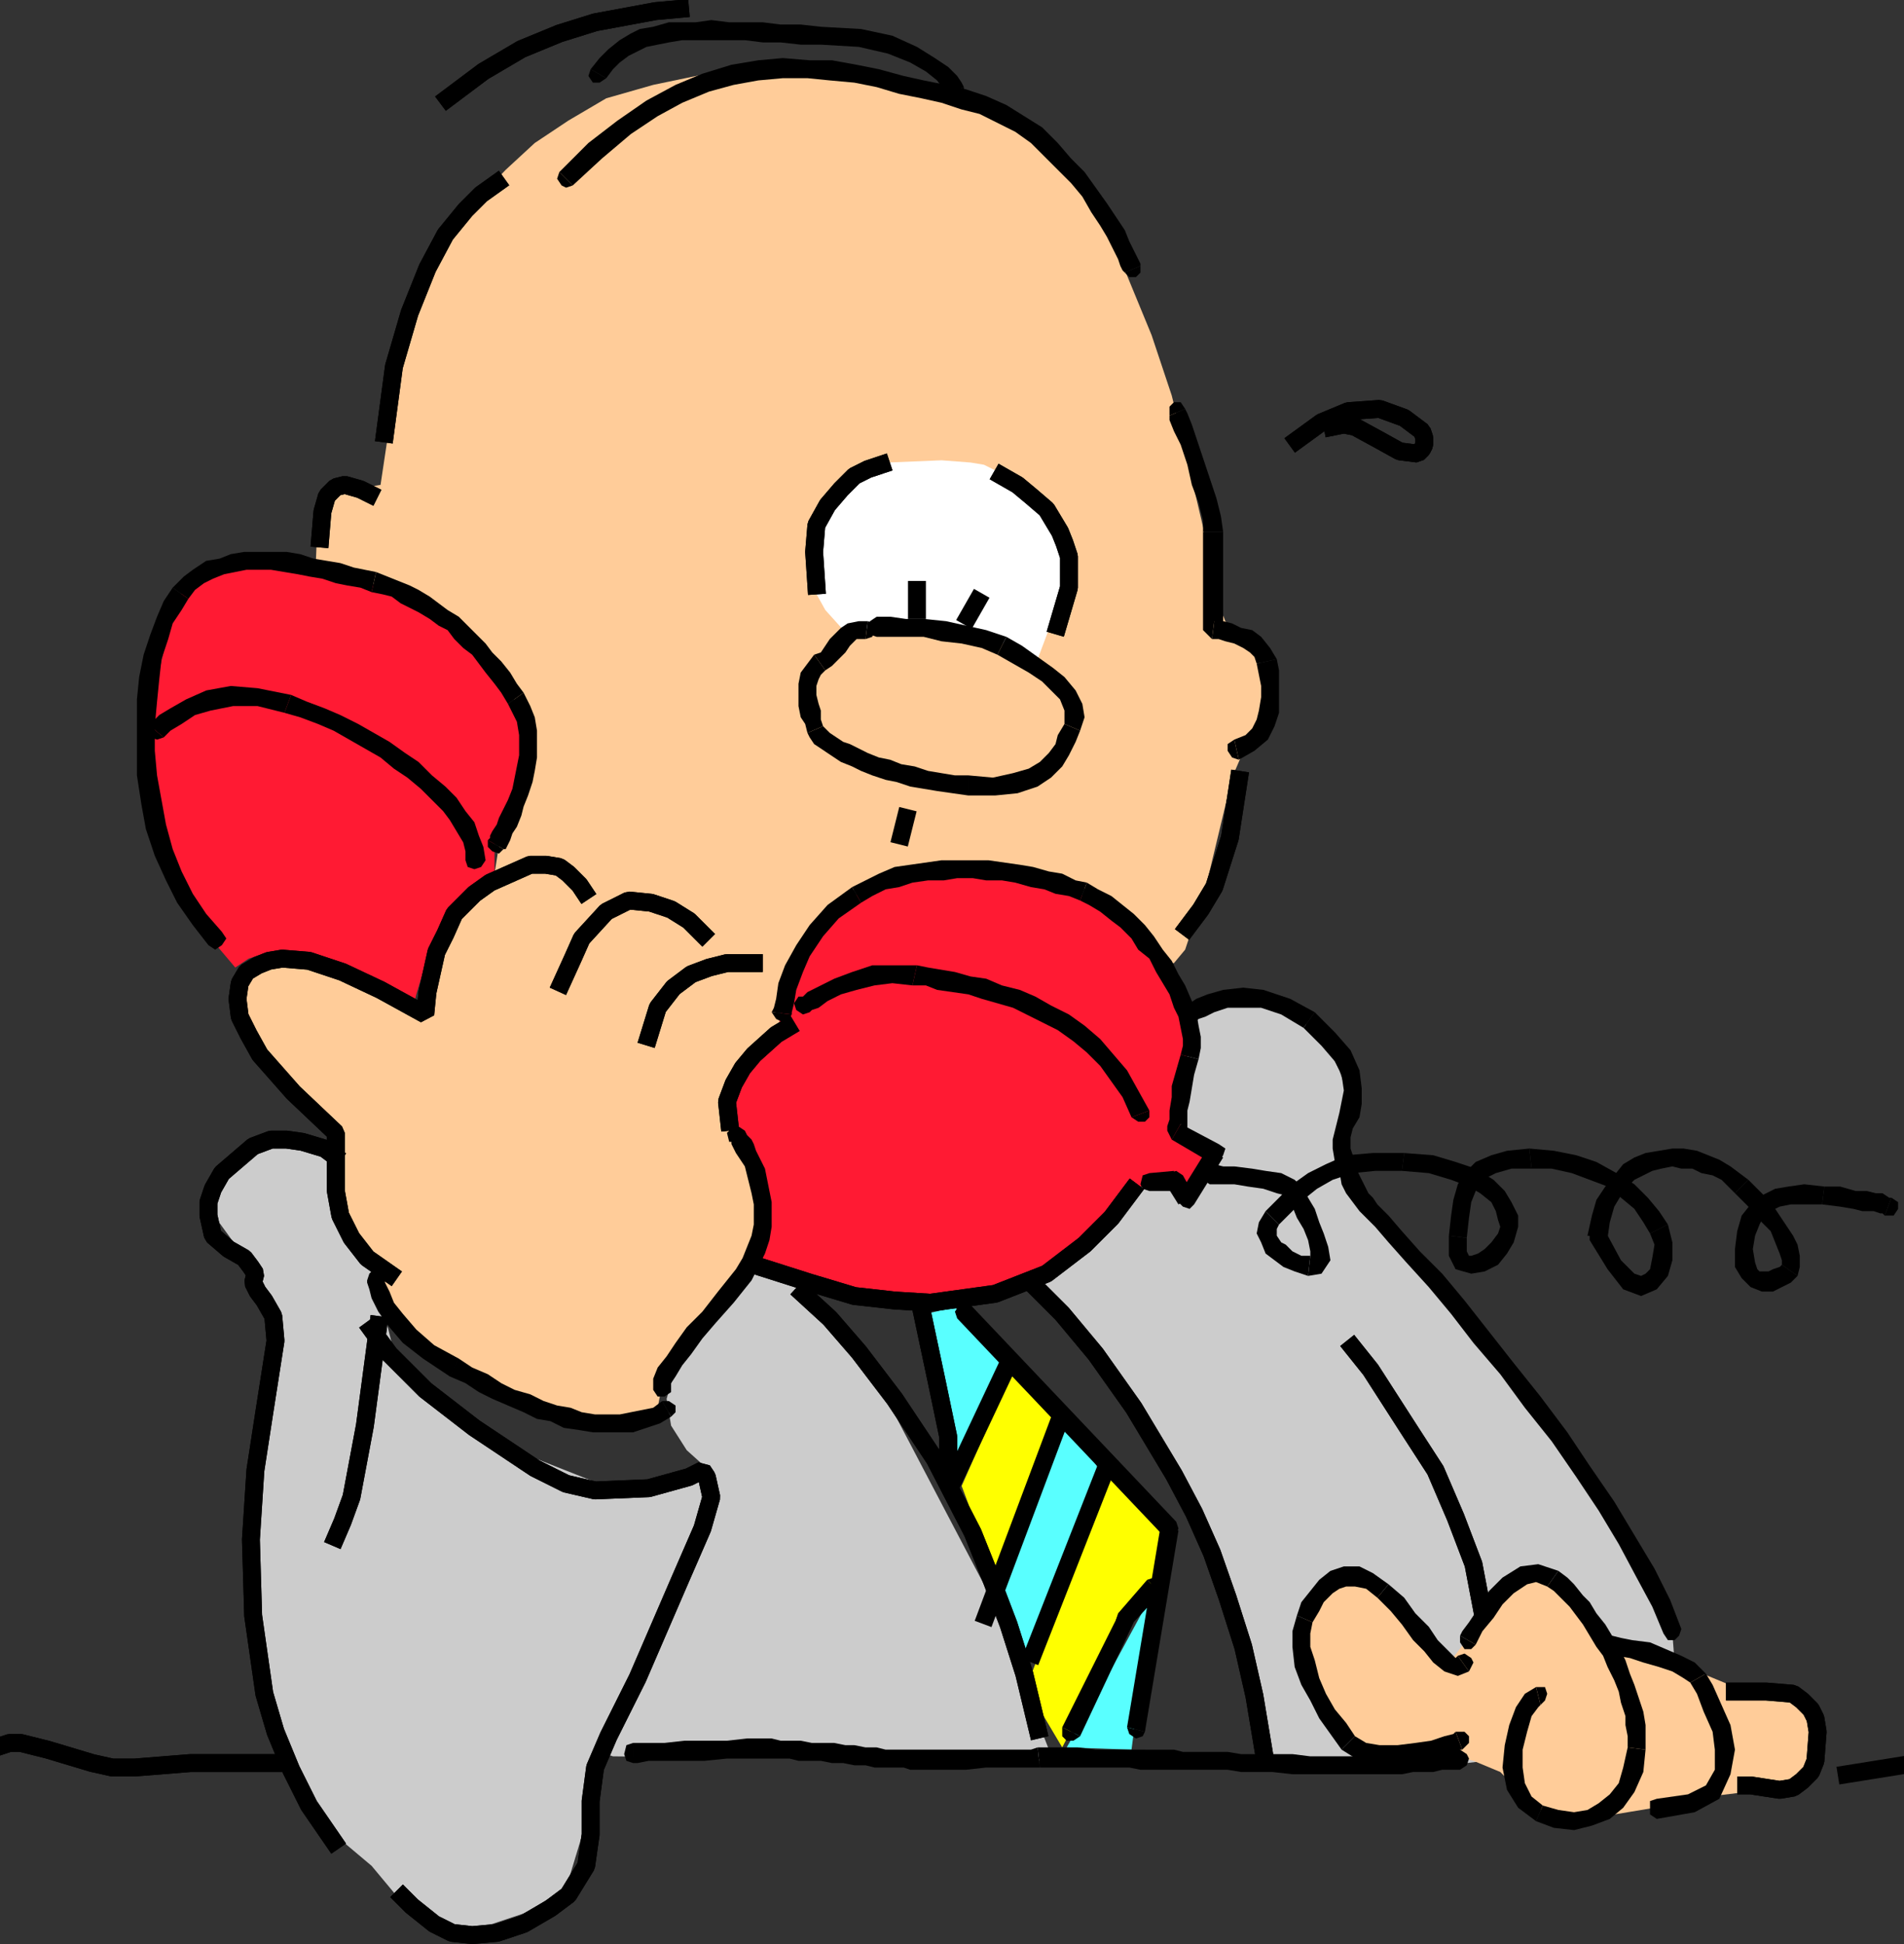
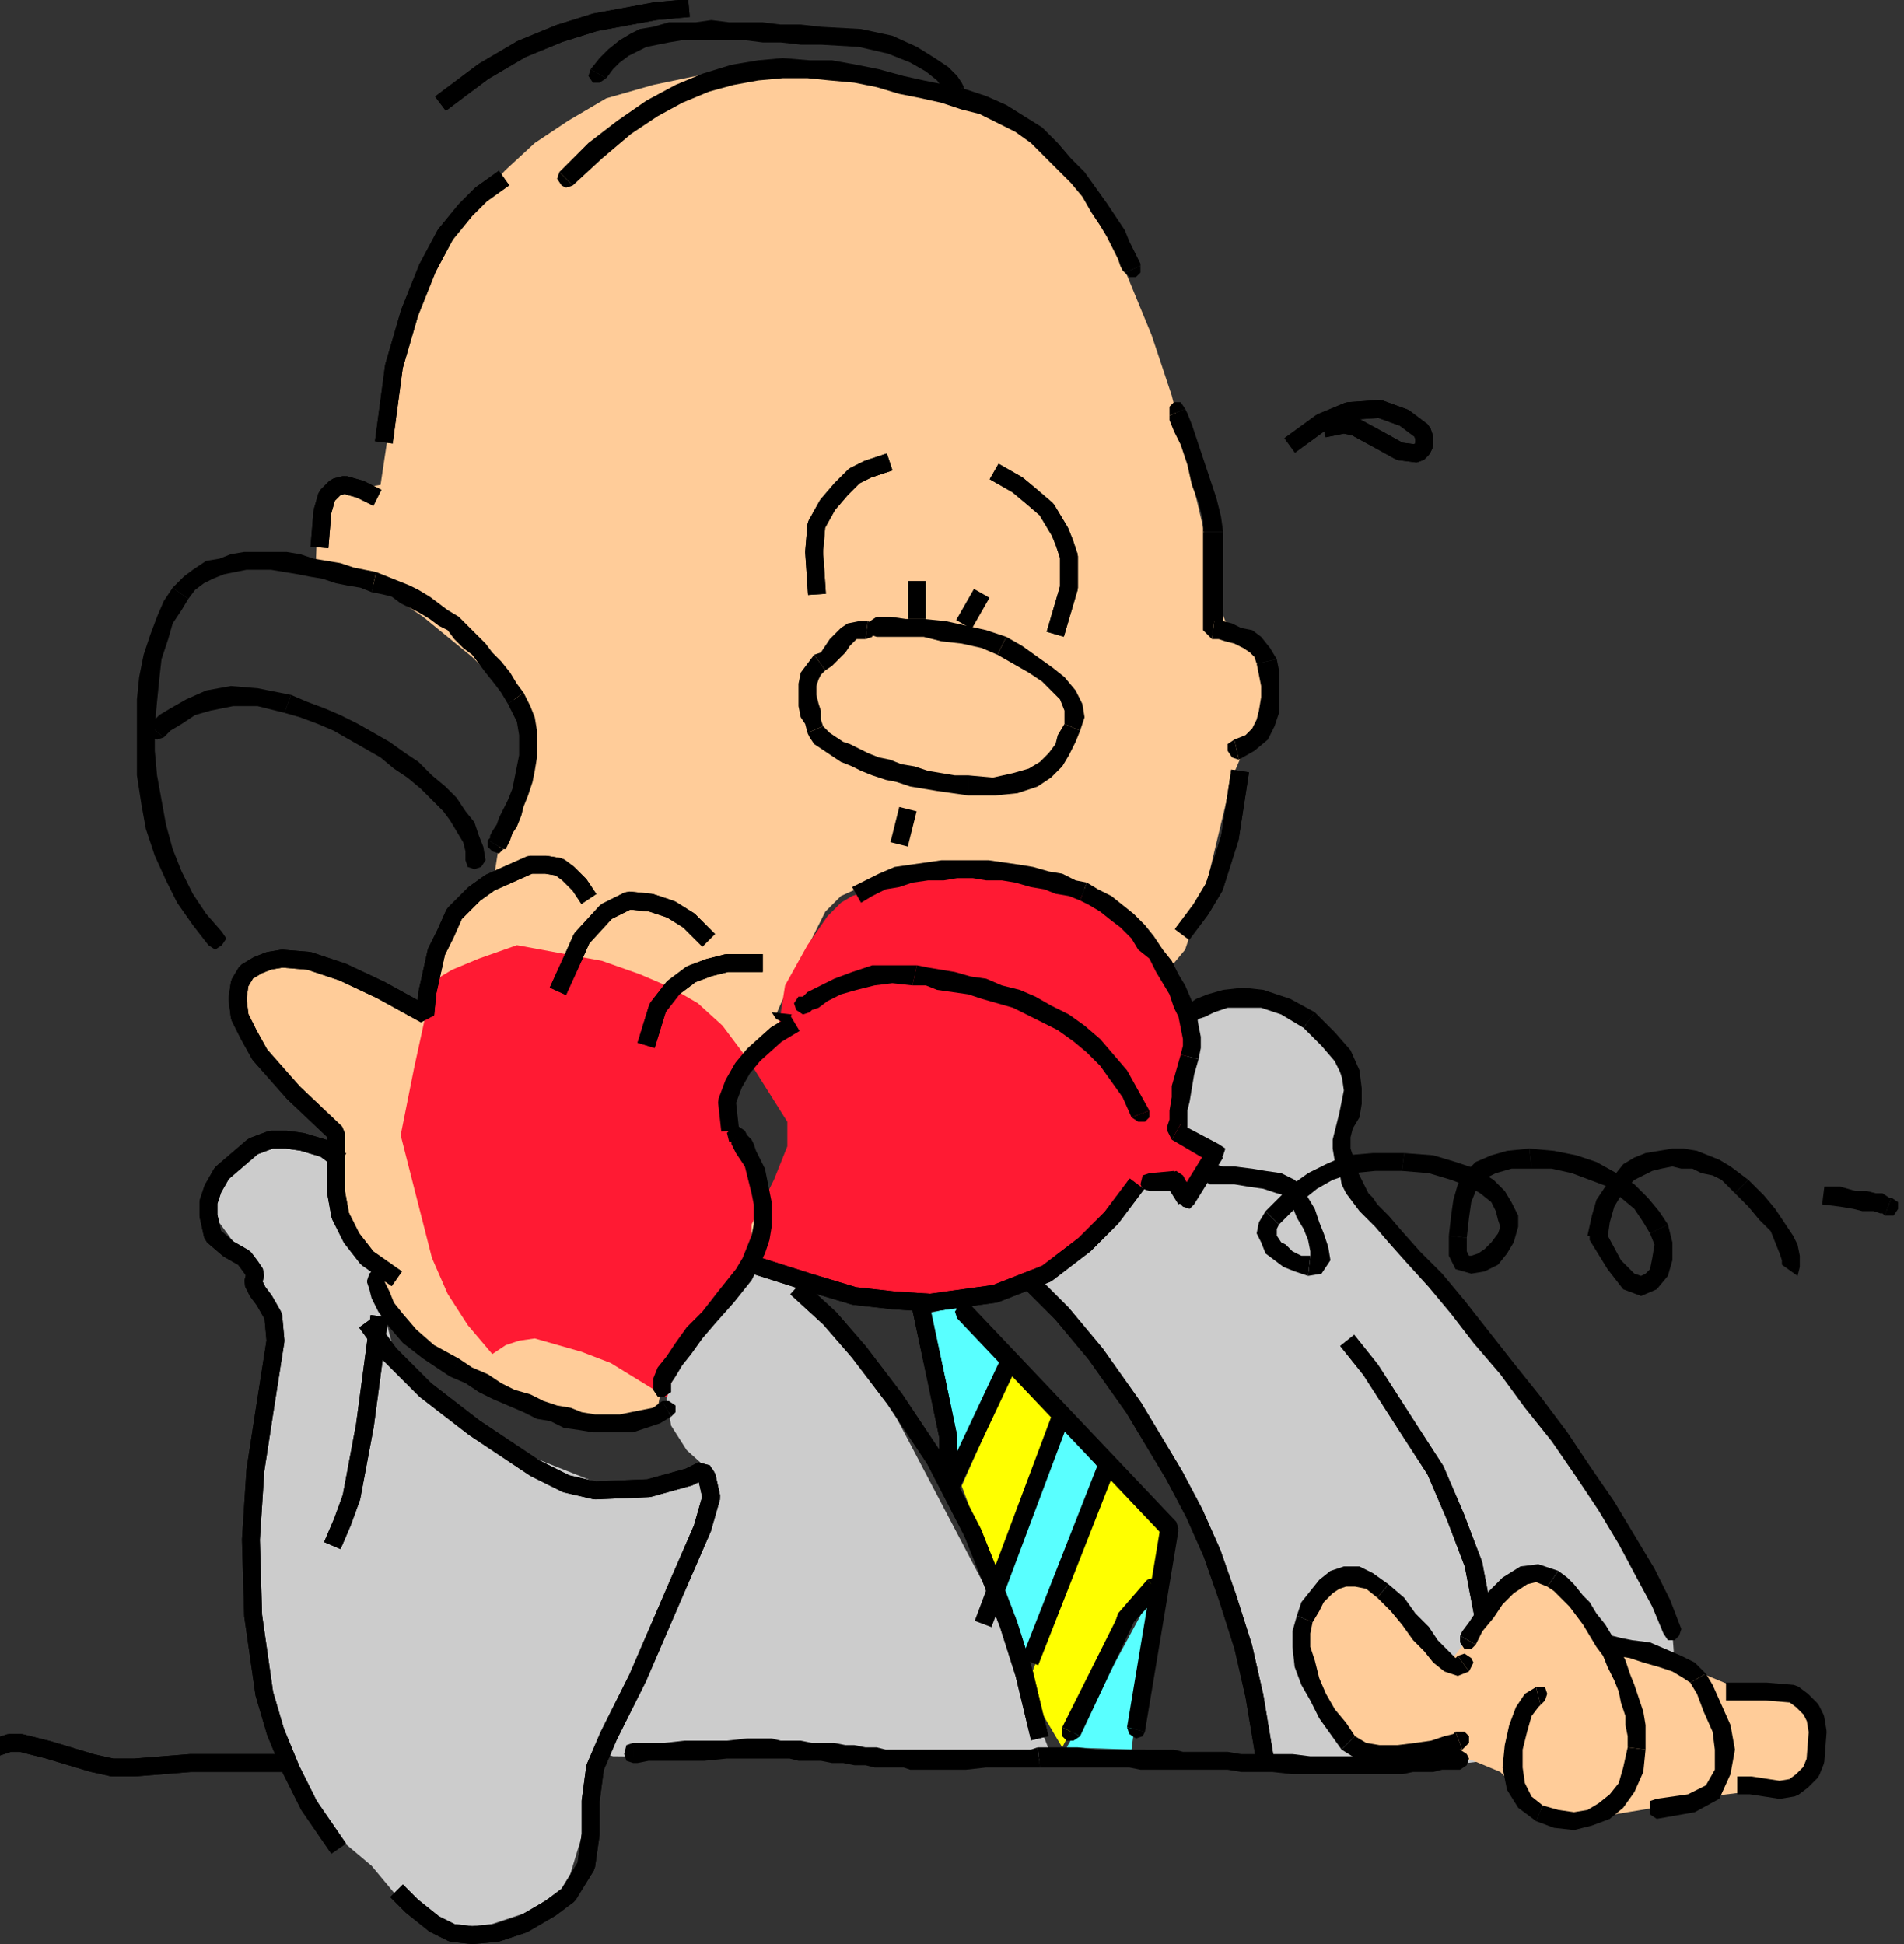
<svg xmlns="http://www.w3.org/2000/svg" width="851.897" height="870.004" version="1.2">
  <rect width="100%" height="100%" fill="#333333" stroke="none" />
  <g fill="none" fill-rule="evenodd" stroke="#000" stroke-linecap="square" stroke-linejoin="bevel" font-family="'Sans Serif'" font-size="12.5" font-weight="400">
    <path fill="#ccc" stroke="none" d="m563.265 785.984-2-11-5-27-4-18-7-21-8-21-11-23-11-21-12-19-21-29-15-17-6-6 26-19 17-15 6-5 1-4 3-14 8-26 12-36 4-3 12-4h8l9 1 9 4 10 8 8 9 5 10 3 9v37l17 22 30 38 43 53 28 41 19 31 7 13 2 8 1 13-8 7-22 15-29 15-17 6-17 2h-64l-29-3" />
    <path fill="#fc9" stroke="none" d="m141.265 252.984 1-25 5-7 5-4 2-1h2l8 2 6-1 3-20 1-11 4-26 5-17 5-16 7-15 9-13 22-23 13-12 15-10 17-10 21-6 24-5 13-1h15l28 1 24 2 22 5 18 6 15 7 13 9 11 11 10 12 8 15 8 16 14 34 9 27 3 12 16 68 1 11 4 10 6 7 7 7 5 10 2 6v5l-2 8-9 13-6 14-12 50-9 27-5 6h-4l-21-22-13-10-7-4-8-1-24-3-32 1-15 1-14 3-11 5-7 7-15 30-7 16h1l2 2-1 5-7 7-8 9-6 11-1 9 2 9 7 22 3 12-1 11-3 11-8 11-19 22-7 8-3 6-4 21-1 2-8 4h-15l-25-5-28-12-21-14-19-15-10-20-17-41-3-24-30-31-6-19-3-13v-5l2-1 14-3h10l12 2 27 10 13 6 8-25 18-29 9-6 3-19 4-7 6-15 3-20-2-9-6-9-18-18-22-18-21-14-9-4-7-2-12-2 1-1" />
-     <path fill="#ff1a33" stroke="none" d="m336.265 563.984 3-8 2-10-1-11-4-11-6-8-4-9-1-11 4-13 8-11 11-12 3-19 10-18 9-13 6-6 5-3 12-4 14-3 23-4h11l15 3 29 8 10 5 8 8 15 20 6 11 5 9 2 5 1 5-1 8-4 20 1 14 8 8 6 3-10 20-3-2-6-4-8-1h-3l-4 2-25 24-20 14-10 5-10 3-26 2-33-3-30-6-18-7m-115-173v-16l10-20 6-15v-11l-17-27-12-16-11-10-12-7-14-6-17-6-38-7-17 6-12 5-5 3-3 4-4 14-5 23-6 30 14 55 7 16 9 14 11 13 6-4 6-2 7-1 21 6 13 5 26 16 2-8 3-10 5-13 9-13 8-10 10-8" />
-     <path fill="#fff" stroke="none" d="m378.265 282.984-9-10-5-9-3-7 2-9 3-11 5-11 4-5 4-4 9-9 3-1h6l24-1 13 1 6 1 6 3 10 8 11 12 8 13 2 6v5l-7 24-6 16-9-5-12-4-15-3-34-1-16 1" />
+     <path fill="#ff1a33" stroke="none" d="m336.265 563.984 3-8 2-10-1-11-4-11-6-8-4-9-1-11 4-13 8-11 11-12 3-19 10-18 9-13 6-6 5-3 12-4 14-3 23-4h11l15 3 29 8 10 5 8 8 15 20 6 11 5 9 2 5 1 5-1 8-4 20 1 14 8 8 6 3-10 20-3-2-6-4-8-1h-3l-4 2-25 24-20 14-10 5-10 3-26 2-33-3-30-6-18-7v-16l10-20 6-15v-11l-17-27-12-16-11-10-12-7-14-6-17-6-38-7-17 6-12 5-5 3-3 4-4 14-5 23-6 30 14 55 7 16 9 14 11 13 6-4 6-2 7-1 21 6 13 5 26 16 2-8 3-10 5-13 9-13 8-10 10-8" />
    <path fill="#59ffff" stroke="none" d="m450.265 609.984-25 48-11-70 13-3 11 13 12 12" />
    <path fill="#ff0" stroke="none" d="m430.265 664.984 23-52 21 21-15 37-15 38-7-21-4-15-3-8" />
    <path fill="#59ffff" stroke="none" d="m457.265 744.984 37-84-17-24-30 74 6 17 4 12v5" />
    <path fill="#ff0" stroke="none" d="m459.265 754.984 36-94 26 22-2 29-7 6-7 9-9 14-21 41-16-27" />
    <path fill="#59ffff" stroke="none" d="m515.265 713.984-9 69-29-1 20-35 13-24 5-9" />
    <path fill="#ccc" stroke="none" d="m150.265 513.984-13-4-11-1-6 1-5 2-8 7-8 8-2 4-2 5v5l2 5 16 22 6 16 2 9-1 12-7 56-2 25 1 18 2 21 5 33 4 18 6 16 8 15 10 12 19 16 10 12 8 9 6 3 8 3 10 1 9-1 18-6 13-8 5-3 10-33 9-43-3 8 1 6 1 2 3 1 197 2-30-77-53-101-34-37-22-5-16 23-12 19-4 9-2 7 2 12 7 11 10 9-44 8-38-15-29-14-12-8-8-7-6-9-4-8-4-16-1-18-5-6-9-14-4-8-4-10-1-10 2-9" />
    <path fill="#fc9" stroke="none" d="m671.265 792.984-12-5-12-3-10-1-11 1-13-2-13-8-10-15-6-18-1-14 3-11 5-6 6-4 5-2 3-1 4 2 8 6 32 31 10-13 10-13 11-9 5-2h5l6 3 5 4 9 10 9 13 16 2 41 17 18 4 12 4 5 3 2 4 1 8-2 10-5 8-4 2-6 2-41 5-10 3-24 4-13 2-12-1-6-2-6-4-14-14" />
    <path fill="#000" stroke="none" d="m503.265 121.984 2 2h3l2-2v-3l-7 3" />
    <path fill="#000" stroke="none" d="m430.265 48.984 8 2 8 4 8 4 7 5 6 6 6 6 6 6 5 6 4 7 4 6 3 5 3 6 2 4 1 3 1 2 1 1 7-3v-1l-1-2-2-4-2-4-2-5-4-6-4-6-5-7-5-7-6-6-6-7-7-7-8-5-8-5-9-4-9-3-2 9m-174 34 13-12 13-11 12-8 11-6 12-5 11-3 11-2 11-1h11l10 1 11 1 10 2 10 3 10 2 9 2 9 3 2-9-9-2-10-2-9-2-11-3-10-2-11-2h-10l-12-1-11 1-12 2-13 4-12 5-13 7-13 9-13 10-13 13 6 6" />
    <path fill="#000" stroke="none" d="m250.265 76.984-1 3 2 3 2 1 3-1-6-6" />
    <path stroke-linecap="butt" stroke-linejoin="miter" stroke-miterlimit="2" stroke-width="8" d="m222.265 81.984-7 5-7 7-9 11-8 15-8 20-7 24-4 30" />
    <path stroke-linecap="butt" stroke-linejoin="miter" stroke-miterlimit="2" stroke-width="8" d="m222.265 81.984-7 5-7 7-9 11-8 15-8 20-7 24-4 30m-7 27-4-2-7-2-4 1-4 4-2 7-1 12" />
    <path stroke-linecap="butt" stroke-linejoin="miter" stroke-miterlimit="2" stroke-width="8" d="m165.265 220.984-4-2-7-2-4 1-4 4-2 7-1 12" />
    <path fill="#000" stroke="none" d="m424.265 41.984 2 2h3l2-1v-4l-7 3" />
    <path fill="#000" stroke="none" d="m367.265 19.984 17 1 13 3 10 4 7 4 5 4 3 4 2 2 7-3-1-2-2-3-4-4-6-4-8-5-11-5-14-3-18-1v8m-96 15 3-4 3-3 4-3 4-2 4-2 5-1 5-1 6-1h28l8 1h8l9 1h9v-8l-9-1h-9l-8-1h-15l-8-1-7 1h-12l-7 2-6 1-4 2-5 3-5 4-4 4-4 5 7 4" />
    <path fill="#000" stroke="none" d="m264.265 30.984-1 3 2 3h3l3-2-7-4" />
    <path stroke-linecap="butt" stroke-linejoin="miter" stroke-miterlimit="2" stroke-width="8" d="m304.265 3.984-11 1-27 5-16 5-17 7-17 10-16 12" />
    <path stroke-linecap="butt" stroke-linejoin="miter" stroke-miterlimit="2" stroke-width="8" d="m304.265 3.984-11 1-27 5-16 5-17 7-17 10-16 12m248 169 7 4 6 5 7 6 6 10 2 5 2 6v14l-5 17" />
    <path stroke-linecap="butt" stroke-linejoin="miter" stroke-miterlimit="2" stroke-width="8" d="m448.265 212.984 7 4 6 5 7 6 6 10 2 5 2 6v14l-5 17m-79-72-6 2-6 3-6 6-6 7-5 9-1 12 1 15" />
    <path stroke-linecap="butt" stroke-linejoin="miter" stroke-miterlimit="2" stroke-width="8" d="m394.265 207.984-6 2-6 3-6 6-6 7-5 9-1 12 1 15" />
    <path fill="#000" stroke="none" d="m530.265 182.984-2-3h-3l-2 2v4l7-3" />
    <path fill="#000" stroke="none" d="m547.265 237.984-1-7-2-8-3-9-3-9-3-9-2-6-2-5-1-2-7 3v2l2 5 3 6 3 9 2 9 3 8 2 8v5h9" />
    <path fill="#000" stroke="none" d="m543.265 277.984 4 4v-44h-9v44l4 4 1-8" />
    <path fill="#000" stroke="none" d="m571.265 294.984-3-5-4-5-4-3-5-1-4-2-4-1h-4l-1 8h3l3 1 4 1 4 2 3 2 2 2 1 3 9-2" />
    <path fill="#000" stroke="none" d="m554.265 339.984 7-4 6-5 3-6 2-6v-19l-1-5-9 2 1 5 1 5v5l-1 6-1 4-2 4-3 3-5 2 2 9" />
    <path fill="#000" stroke="none" d="m552.265 330.984-3 2v3l2 3 3 1-2-9" />
    <path stroke-linecap="butt" stroke-linejoin="miter" stroke-miterlimit="2" stroke-width="8" d="m554.265 348.984-4 26-7 22-6 10-6 8" />
    <path stroke-linecap="butt" stroke-linejoin="miter" stroke-miterlimit="2" stroke-width="8" d="m554.265 348.984-4 26-7 22-6 10-6 8m49-218 11-8 12-5 14-1 11 4 8 6 1 3v3l-1 2-2 2-8-1-9-5-11-6-5-1-5 1" />
    <path stroke-linecap="butt" stroke-linejoin="miter" stroke-miterlimit="2" stroke-width="8" d="m580.265 196.984 11-8 12-5 14-1 11 4 8 6 1 3v3l-1 2-2 2-8-1-9-5-11-6-5-1-5 1m-186 73v9m27-4-4 7" />
    <path fill="#000" stroke="none" d="m392.265 275.984-3 2-1 3 1 3 3 1v-9m58 9-9-3-9-2-9-2-10-1h-8l-7-1h-6v9h21l8 2 9 1 9 2 7 3 4-8" />
    <path fill="#000" stroke="none" d="m483.265 326.984 2-6-1-6-3-6-5-6-5-4-7-5-7-5-7-4-4 8 7 4 7 4 6 4 4 4 4 4 2 5v6l7 3" />
    <path fill="#000" stroke="none" d="M433.265 355.984h12l10-1 9-3 6-4 5-5 3-5 3-6 2-5-7-3-3 5-1 4-3 4-4 4-5 3-7 2-9 2-11-1v9m-72-28 1 2 2 3 3 2 3 2 3 2 3 2 5 2 4 2 5 2 6 2 5 1 6 2 6 1 6 1 7 1 7 1v-9h-6l-6-1-6-1-6-2-6-1-5-2-5-1-5-2-4-2-4-2-3-1-3-2-3-2-1-1-1-1-1-1-7 3" />
    <path fill="#000" stroke="none" d="m364.265 292.984-3 4-3 4-1 5v10l1 5 2 3 1 4 7-3-1-3v-4l-1-3-1-4v-4l1-3 1-2 2-2-5-7" />
    <path fill="#000" stroke="none" d="M388.265 277.984h-4l-5 1-3 2-2 2-3 3-2 3-2 3-3 1 5 7 3-2 3-3 3-3 2-3 2-2 1-1h4l1-8" />
    <path fill="#000" stroke="none" d="m387.265 285.984 3-1 1-3v-3l-3-1-1 8" />
    <path stroke-linecap="butt" stroke-linejoin="miter" stroke-miterlimit="2" stroke-width="8" d="m405.265 365.984-2 8" />
    <path fill="#000" stroke="none" d="M218.265 375.984v3l2 2 3 1 2-2-7-4" />
    <path fill="#000" stroke="none" d="m227.265 314.984 2 4 2 4 1 6v9l-1 5-1 5-1 5-2 5-2 4-2 4-1 3-2 3-1 2v1l-1 1 7 4h1l1-2 1-2 1-3 2-3 2-5 1-4 2-5 2-6 1-5 1-6v-12l-1-6-2-5-3-6-7 5" />
    <path fill="#000" stroke="none" d="m166.265 264.984 5 1 4 1 4 3 4 2 4 2 5 3 4 3 4 2 3 4 4 4 4 3 3 4 3 4 4 5 3 4 3 5 7-5-3-4-3-5-4-5-4-4-3-4-4-4-4-4-4-4-5-3-4-3-4-3-5-3-4-2-5-2-5-2-5-2-2 9" />
    <path fill="#000" stroke="none" d="m84.265 267.984 3-4 4-3 4-2 5-2 5-1 5-1h11l6 1 6 1 5 1 6 1 6 2 5 1 6 1 5 2 2-9-5-1-5-1-6-2-6-1-6-1-6-2-6-1h-19l-6 1-5 2-6 1-6 4-4 3-5 5 7 5" />
    <path fill="#000" stroke="none" d="m99.265 416.984-7-8-6-9-5-10-4-10-3-11-2-11-2-11-1-11v-11l1-11 1-10 1-9 3-9 2-7 4-6 3-5-7-5-4 6-3 7-3 8-3 9-2 10-1 10v34l2 13 2 11 4 12 5 11 5 10 7 10 7 9 6-6m-6 6 3 2 3-2 2-3-2-3-6 6" />
    <path fill="#000" stroke="none" d="m67.265 324.984-2 3 2 2 3 1 3-1-6-5" />
    <path fill="#000" stroke="none" d="m130.265 310.984-15-3-12-1-11 2-9 4-7 4-5 3-3 3-1 2 6 5 1-1 2-2 5-3 6-4 7-2 10-2h11l12 3 3-8" />
    <path fill="#000" stroke="none" d="m217.265 384.984-1-6-2-5-2-6-4-5-4-6-5-5-6-5-6-6-6-4-7-5-7-4-7-4-8-4-7-3-8-3-7-3-3 8 7 2 8 3 7 3 7 4 7 4 7 4 6 5 6 4 6 5 5 5 5 5 3 4 3 5 3 5 1 4v4h9m-9 0 1 3 3 1 3-1 2-3h-9m137 68 2 3 2 1h3l2-3-9-1" />
-     <path fill="#000" stroke="none" d="m381.265 396.984-11 8-8 9-6 9-5 9-3 8-1 7-1 4-1 2 9 1v-1l1-4 1-6 3-8 3-7 6-9 7-8 10-7-4-7" />
    <path fill="#000" stroke="none" d="m486.265 394.984-5-1-6-3-6-1-7-2-6-1-7-1-7-1h-21l-7 1-7 1-7 1-7 3-6 3-6 3 4 7 5-3 6-3 6-1 6-2 7-1h7l6-1h7l6 1h7l6 1 7 2 6 1 5 2 6 1 5 2 3-8" />
    <path fill="#000" stroke="none" d="m536.265 473.984 1-5v-5l-1-5-1-6-2-5-3-7-3-5-3-6-4-5-4-6-4-5-5-5-5-4-5-4-6-3-5-3-3 8 4 2 5 3 5 4 4 3 5 5 3 5 5 4 3 6 3 5 3 5 2 6 2 4 1 5 1 5v3l-1 4 8 2" />
    <path fill="#000" stroke="none" d="m528.265 502.984 3 3v-9l1-4 1-6 1-6 2-7-8-2-2 7-2 7v5l-1 6v4l-1 3v2l2 4 4-7" />
    <path fill="#000" stroke="none" d="m547.265 517.984-2-6-17-9-4 7 17 10-1-6 1 6h4l2-3 1-3-3-2 2 6" />
    <path fill="#000" stroke="none" d="M527.265 538.984h7l13-21-7-4-13 21h7-7v3l2 2 3 1 2-2h-7" />
    <path fill="#000" stroke="none" d="m526.265 532.984-4-2 5 8 7-4-5-9-4-2 4 2-3-2-3 1-2 2 1 4 4 2" />
    <path fill="#000" stroke="none" d="M514.265 528.984v4h12l-1-9-11 1v4m0-4-3 1-1 4 1 2 3 1v-8m-157-79-2 3 1 3 3 2 3-1-5-7m53-14h-20l-9 3-8 3-6 3-6 3-2 2h-2l5 7 1-1 3-1 4-3 6-3 7-2 8-2 8-1 9 1 2-9" />
    <path fill="#000" stroke="none" d="m514.265 496.984-5-9-5-9-6-7-6-7-7-6-7-5-8-4-7-4-7-3-8-2-7-3-7-1-7-2-6-1-6-1-5-1-2 9h6l5 2 7 1 7 1 6 2 7 2 7 2 6 3 8 4 6 3 7 5 6 5 6 6 5 7 5 7 4 9 8-3" />
    <path fill="#000" stroke="none" d="m506.265 499.984 3 2h3l2-2v-3l-8 3" />
    <path stroke-linecap="butt" stroke-linejoin="miter" stroke-miterlimit="2" stroke-width="8" d="m506.265 532.984-9 12-12 12-17 13-23 9-29 4-16-1-18-2-20-6-22-7" />
    <path stroke-linecap="butt" stroke-linejoin="miter" stroke-miterlimit="2" stroke-width="8" d="m506.265 532.984-9 12-12 12-17 13-23 9-29 4-16-1-18-2-20-6-22-7m-3-136h-12l-8 2-8 3-8 6-7 9-4 13" />
    <path stroke-linecap="butt" stroke-linejoin="miter" stroke-miterlimit="2" stroke-width="8" d="M337.265 430.984h-12l-8 2-8 3-8 6-7 9-4 13m24-46-6-6-8-5-9-3-10-1-10 5-11 12-4 9-5 11" />
    <path stroke-linecap="butt" stroke-linejoin="miter" stroke-miterlimit="2" stroke-width="8" d="m314.265 417.984-6-6-8-5-9-3-10-1-10 5-11 12-4 9-5 11m10-41-2-3-5-5-4-3-6-1h-7l-9 4-9 4-7 5-9 9-4 9-4 8-2 9-2 9-1 10-20-11-17-8-15-5-12-1-6 1-5 2-5 3-3 5-1 7 1 8 4 8 5 9 15 17 19 18v26l2 11 5 10 7 9 10 7" />
    <path stroke-linecap="butt" stroke-linejoin="miter" stroke-miterlimit="2" stroke-width="8" d="m261.265 398.984-2-3-5-5-4-3-6-1h-7l-9 4-9 4-7 5-9 9-4 9-4 8-2 9-2 9-1 10-20-11-17-8-15-5-12-1-6 1-5 2-5 3-3 5-1 7 1 8 4 8 5 9 15 17 19 18v26l2 11 5 10 7 9 10 7m178-110-5 3-10 9-5 6-4 7-3 8 1 9" />
-     <path stroke-linecap="butt" stroke-linejoin="miter" stroke-miterlimit="2" stroke-width="8" d="m352.265 459.984-5 3-10 9-5 6-4 7-3 8 1 9" />
    <path fill="#000" stroke="none" d="m333.265 505.984-3-2-3 1-2 2 1 4 7-5m3 67 3-6 3-6 2-6 1-6v-11l-1-5-1-5-1-5-2-4-2-4-1-3-1-2-2-2-1-2-7 5h1v1l1 2 1 2 2 3 2 3 1 4 1 4 1 4 1 5v9l-1 5-2 5-2 5-3 5 7 5m-36 47v-1l2-3 3-5 4-5 5-7 6-7 8-9 8-10-7-5-8 10-7 9-7 7-5 7-4 6-4 5-2 5v5l8-2m-8 2 2 3h3l3-2v-3l-8 2m-120-50-1-3-4-1-2 2-1 3 8-1m33 36-11-6-8-7-6-7-4-5-2-5-2-4v-2l-8 1v1l1 3 1 4 3 6 5 7 6 7 9 7 12 8 4-8m91 19-4 3-5 1-5 1-5 1h-11l-6-1-5-2-6-1-6-2-6-3-7-2-6-3-6-4-7-3-6-4-4 8 7 3 6 4 6 3 7 3 7 3 6 3 6 1 6 3 7 1 6 1h18l6-2 6-2 5-3-4-7" />
    <path fill="#000" stroke="none" d="m300.265 633.984 2-2v-3l-3-2h-3l4 7" />
    <path stroke-linecap="butt" stroke-linejoin="miter" stroke-miterlimit="2" stroke-width="8" d="m169.265 592.984-6 45-6 32-4 11-3 7" />
    <path stroke-linecap="butt" stroke-linejoin="miter" stroke-miterlimit="2" stroke-width="8" d="m169.265 592.984-6 45-6 32-4 11-3 7m-1-171-4-3-10-3-7-1h-7l-8 3-7 6-7 6-4 7-2 6v6l2 9 7 6 7 4 3 4 2 3-1 4 2 4 3 4 4 7 1 11-5 32-4 26-2 31 1 34 5 35 5 17 7 17 8 16 11 16" />
    <path stroke-linecap="butt" stroke-linejoin="miter" stroke-miterlimit="2" stroke-width="8" d="m149.265 516.984-4-3-10-3-7-1h-7l-8 3-7 6-7 6-4 7-2 6v6l2 9 7 6 7 4 3 4 2 3-1 4 2 4 3 4 4 7 1 11-5 32-4 26-2 31 1 34 5 35 5 17 7 17 8 16 11 16m31 25 4 4 10 8 8 4 9 1 11-1 12-4 12-7 8-6 8-13 2-14v-15l2-15 6-14 13-26 19-44 10-23 4-14-2-9-2-3-6 3-18 5-24 1-13-3-14-7-27-18-22-17-16-16-8-11" />
    <path stroke-linecap="butt" stroke-linejoin="miter" stroke-miterlimit="2" stroke-width="8" d="m180.265 848.984 4 4 10 8 8 4 9 1 11-1 12-4 12-7 8-6 8-13 2-14v-15l2-15 6-14 13-26 19-44 10-23 4-14-2-9-2-3-6 3-18 5-24 1-13-3-14-7-27-18-22-17-16-16-8-11m193-16 12 11 13 15 16 21 18 27 17 33 8 20 8 21 7 22 6 25" />
    <path stroke-linecap="butt" stroke-linejoin="miter" stroke-miterlimit="2" stroke-width="8" d="m359.265 578.984 12 11 13 15 16 21 18 27 17 33 8 20 8 21 7 22 6 25m-3-200 14 14 15 18 17 24 18 30 9 17 8 18 7 20 7 22 5 22 4 24" />
    <path stroke-linecap="butt" stroke-linejoin="miter" stroke-miterlimit="2" stroke-width="8" d="m461.265 573.984 14 14 15 18 17 24 18 30 9 17 8 18 7 20 7 22 5 22 4 24" />
    <path fill="#000" stroke="none" d="m434.265 583.984-3-2-2 2-2 3 1 3 6-6m93 101-1-4-92-97-6 6 92 97-1-4 1 4 3 1 3-1 1-3-1-3 1 4" />
    <path fill="#000" stroke="none" d="m508.265 773.984 4 1 15-90-8-2-15 90 4 1" />
    <path fill="#000" stroke="none" d="m504.265 772.984 1 3 3 2 3-1 1-2-8-2" />
    <path stroke-linecap="butt" stroke-linejoin="miter" stroke-miterlimit="2" stroke-width="8" d="m412.265 585.984 7 33 5 24v14" />
    <path stroke-linecap="butt" stroke-linejoin="miter" stroke-miterlimit="2" stroke-width="8" d="m412.265 585.984 7 33 5 24v14m27-47-24 51m47-26-33 88m54-67-33 84" />
    <path fill="#000" stroke="none" d="m519.265 712.984 1-3-2-3-2-1-3 1 6 6" />
    <path fill="#000" stroke="none" d="m507.265 725.984-1 1 13-14-6-6-13 15v1-1l-1 3 2 2 2 1 3-1 1-1" />
    <path fill="#000" stroke="none" d="m479.265 774.984 4 2 24-51-7-3-25 50 4 2" />
    <path fill="#000" stroke="none" d="M475.265 772.984v4l2 2h3l3-2-8-4" />
    <path stroke-linecap="butt" stroke-linejoin="miter" stroke-miterlimit="2" stroke-width="8" d="m605.265 602.984 8 10 18 28 11 17 9 21 8 21 4 21" />
    <path stroke-linecap="butt" stroke-linejoin="miter" stroke-miterlimit="2" stroke-width="8" d="m605.265 602.984 8 10 18 28 11 17 9 21 8 21 4 21m-539 68h-39l-25 2h-10l-9-2-20-6-12-3h-5l-3 1" />
    <path stroke-linecap="butt" stroke-linejoin="miter" stroke-miterlimit="2" stroke-width="8" d="M124.265 788.984h-39l-25 2h-10l-9-2-20-6-12-3h-5l-3 1" />
    <path fill="#000" stroke="none" d="m283.265 779.984-3 1-1 4 1 3 3 1v-9m59-2h-8l-9 1h-19l-9 1h-14v9h2l5-1h25l10-1h17v-9m68 5h-14l-4-1h-5l-5-1h-4l-5-1h-10l-5-1h-9l-4-1h-3v9h11l4 1h10l5 1h5l5 1h5l4 1h13l3 1h3v-9m54-1-3 1h-51v9h22l9-1h24l-1-9" />
    <path fill="#000" stroke="none" d="M512.265 782.984h-22l-8-1h-18l1 9h40l5 1h2v-9m66 2h-23l-6-1h-20l-4-1h-13v9h37l6 1h14l9 1v-9m75-2h-2l-1 1h-6l-4 1h-14l-5 1h-35l-8-1v9h49l5-1h9l4-1h8v-9m0 9 3-2 1-3-1-2-3-2v9m1-9 3-3v-3l-2-2h-4l3 8" />
    <path fill="#000" stroke="none" d="m600.265 782.984 8 5 9 2h8l9-1 8-2 6-2 5-2h1l-3-8-1 1-4 1-6 2-7 1-8 1h-8l-6-1-5-3-6 6" />
    <path fill="#000" stroke="none" d="m580.265 722.984-2 7v7l1 9 3 8 4 7 4 8 5 7 5 7 6-6-4-6-5-6-4-7-3-7-2-8-2-6v-6l1-5-7-3" />
    <path fill="#000" stroke="none" d="m621.265 708.984-7-5-6-3h-7l-6 2-5 4-4 5-4 5-2 6 7 3 3-5 2-4 4-4 3-2 3-1h4l5 1 5 4 5-6" />
    <path fill="#000" stroke="none" d="m652.265 740.984-1 1-1-1-3-3-4-4-4-6-6-6-5-7-7-6-5 6 6 6 5 6 5 7 5 5 4 5 5 4 6 2 5-2-5-7" />
    <path fill="#000" stroke="none" d="m657.265 747.984 2-4-1-2-3-2-3 1 5 7m-4-16v3l2 3h3l2-2-7-4" />
    <path fill="#000" stroke="none" d="m697.265 702.984-9-3-8 1-8 5-6 6-5 8-4 6-3 4-1 2 7 4 1-2 2-4 5-6 4-6 5-5 6-4 4-1 5 2 5-7" />
    <path fill="#000" stroke="none" d="M736.265 782.984v-11l-1-6-2-6-2-6-2-5-2-6-3-6-3-5-3-5-4-5-3-5-3-3-4-5-3-3-4-3-5 7 3 2 3 3 4 4 3 4 3 4 3 5 3 5 3 4 2 5 3 6 2 5 1 5 2 6v4l1 5v5l8 1" />
    <path fill="#000" stroke="none" d="m687.265 814.984 8 3 9 1 8-2 8-3 6-5 5-7 4-9 1-10-8-1-2 9-2 7-4 5-5 4-5 3-6 1-7-1-7-2-3 7" />
    <path fill="#000" stroke="none" d="m687.265 754.984-5 3-4 6-3 8-2 9-1 10 2 10 5 8 8 6 3-7-5-4-3-6-1-7v-8l2-8 2-7 3-4 1-1-2-8" />
    <path fill="#000" stroke="none" d="m689.265 762.984 2-2 1-3-1-3h-4l2 8m30-31h-3l-2 3 1 3 3 2 1-8" />
    <path fill="#000" stroke="none" d="m763.265 748.984-5-5-6-3-7-3-7-3-8-1-5-1-4-1h-2l-1 8h1l4 1 6 1 6 2 7 2 6 2 5 3 3 2 7-4" />
    <path fill="#000" stroke="none" d="m741.265 813.984 17-3 11-6 5-11 2-11-2-11-4-9-4-9-3-5-7 4 3 5 3 8 4 9 1 8v9l-4 7-8 4-14 2v9m0-9-3 1v6l3 2v-9" />
    <path stroke-linecap="butt" stroke-linejoin="miter" stroke-miterlimit="2" stroke-width="8" d="M776.265 756.984h14l12 1 4 3 4 4 2 4 1 6-1 13-2 5-4 4-4 3-6 1-13-2h-2" />
-     <path stroke-linecap="butt" stroke-linejoin="miter" stroke-miterlimit="2" stroke-width="8" d="M776.265 756.984h14l12 1 4 3 4 4 2 4 1 6-1 13-2 5-4 4-4 3-6 1-13-2h-2m45-5 25-4" />
    <path fill="#000" stroke="none" d="m530.265 449.984-2 3 1 3 3 2 3-1-5-7" />
    <path fill="#000" stroke="none" d="m588.265 452.984-11-6-12-4-9-1-9 1-7 2-5 2-3 2-2 1 5 7 1-1 3-1 4-2 6-2h15l9 3 10 6 5-7" />
    <path fill="#000" stroke="none" d="m604.265 508.984 1-4 3-5 1-6v-7l-1-8-4-9-7-8-9-9-5 7 8 8 6 7 3 6 1 7-1 5-1 5-1 4-1 4 7 3m10 27-2-2-2-4-2-4-2-4-1-5-1-3v-5l-7-3-1 4v4l1 6 2 4 1 6 2 4 3 4 3 4 6-6m138 193-5-13-7-14-9-15-9-15-11-16-10-15-12-16-12-15-11-14-11-14-10-12-10-10-8-9-6-7-5-5-2-3-6 6 2 2 5 5 6 7 8 9 10 11 10 12 10 13 12 14 11 15 12 15 11 16 10 15 9 15 8 15 7 13 5 12 8-2m-8 2 2 3h3l2-2 1-3-8 2m-203-210-3 1-1 3 1 3 3 2v-9m42 11-4-4-6-3-7-1-6-1-8-1h-5l-4-1h-2v9h11l6 1 7 1 6 2 4 1 1 1 7-4m2 39 6-1 4-6-1-6-2-6-2-5-2-6-3-5-2-4-7 4 2 4 2 5 3 5 2 5 1 5v2l1 1-1-1-1 9" />
    <path fill="#000" stroke="none" d="m566.265 541.984-3 5-1 5 2 4 2 5 4 3 4 3 5 2 6 2 1-9h-4l-4-2-3-3-2-1-2-3v-3l1-2-6-6" />
    <path fill="#000" stroke="none" d="M628.265 515.984h-14l-12 1-9 4-8 4-7 5-5 5-4 4-3 3 6 6 3-3 4-4 5-5 5-4 7-4 9-3 10-1h12l1-8" />
    <path fill="#000" stroke="none" d="M679.265 548.984v-5l-3-6-3-5-5-5-8-5-9-3-10-3-13-1-1 8 12 1 10 3 8 3 5 3 5 4 2 4 1 4 1 3h8m-31 4v9l3 6 7 2 6-1 6-3 4-5 3-5 2-7h-8l-1 3-3 4-3 3-3 2-3 1h-1l-1-2v-6l-8-1" />
    <path fill="#000" stroke="none" d="m684.265 513.984-10 1-7 2-7 3-5 5-3 5-2 7-1 7-1 9 8 1 1-9 1-7 2-5 2-3 3-3 4-2 7-2h9l-1-9" />
    <path fill="#000" stroke="none" d="m746.265 547.984-4-6-5-6-6-6-8-5-9-5-9-3-10-2-11-1 1 9h9l9 2 8 3 8 3 6 5 6 5 4 6 3 5 8-4" />
    <path fill="#000" stroke="none" d="m710.265 552.984 1 2 8 13 7 9 8 3 7-3 5-6 2-7v-8l-2-8-8 4 2 5-1 6-1 5-2 2-2 1-3-1-6-6-7-13 1 3-1-3-2-2-3 1-2 2v3l-1-2" />
    <path fill="#000" stroke="none" d="m782.265 527.984-4-3-4-3-5-3-5-2-5-2-6-1h-5l-6 1-6 1-5 2-5 3-4 5-4 5-4 6-2 7-2 9 9 1 1-7 2-7 3-5 3-4 3-3 4-2 4-2 4-1 5-1 4 1h5l4 2 5 1 4 2 3 3 3 3 6-6" />
    <path fill="#000" stroke="none" d="m804.265 570.984 1-4v-5l-1-5-2-4-4-6-4-6-5-6-7-7-6 6 6 6 5 6 5 5 2 5 2 5 1 3v2l7 5" />
-     <path fill="#000" stroke="none" d="M776.265 558.984v8l3 5 4 4 5 2h5l4-2 4-2 3-3-7-5-1 1-3 1-2 1h-4l-1-1-1-3-1-6h-8m40-28-9-1-7 1-6 1-6 3-5 4-4 5-2 7-1 8h8l1-6 2-5 2-4 3-2 4-2 5-1h14l1-8" />
    <path fill="#000" stroke="none" d="M846.265 535.984h-1l-3-2h-3l-4-1h-5l-7-2h-7l-1 8 8 1 6 1 4 1h5l3 1h1l1 1 3-8" />
    <path fill="#000" stroke="none" d="M843.265 543.984h4l2-3v-3l-3-2-3 8" />
  </g>
</svg>